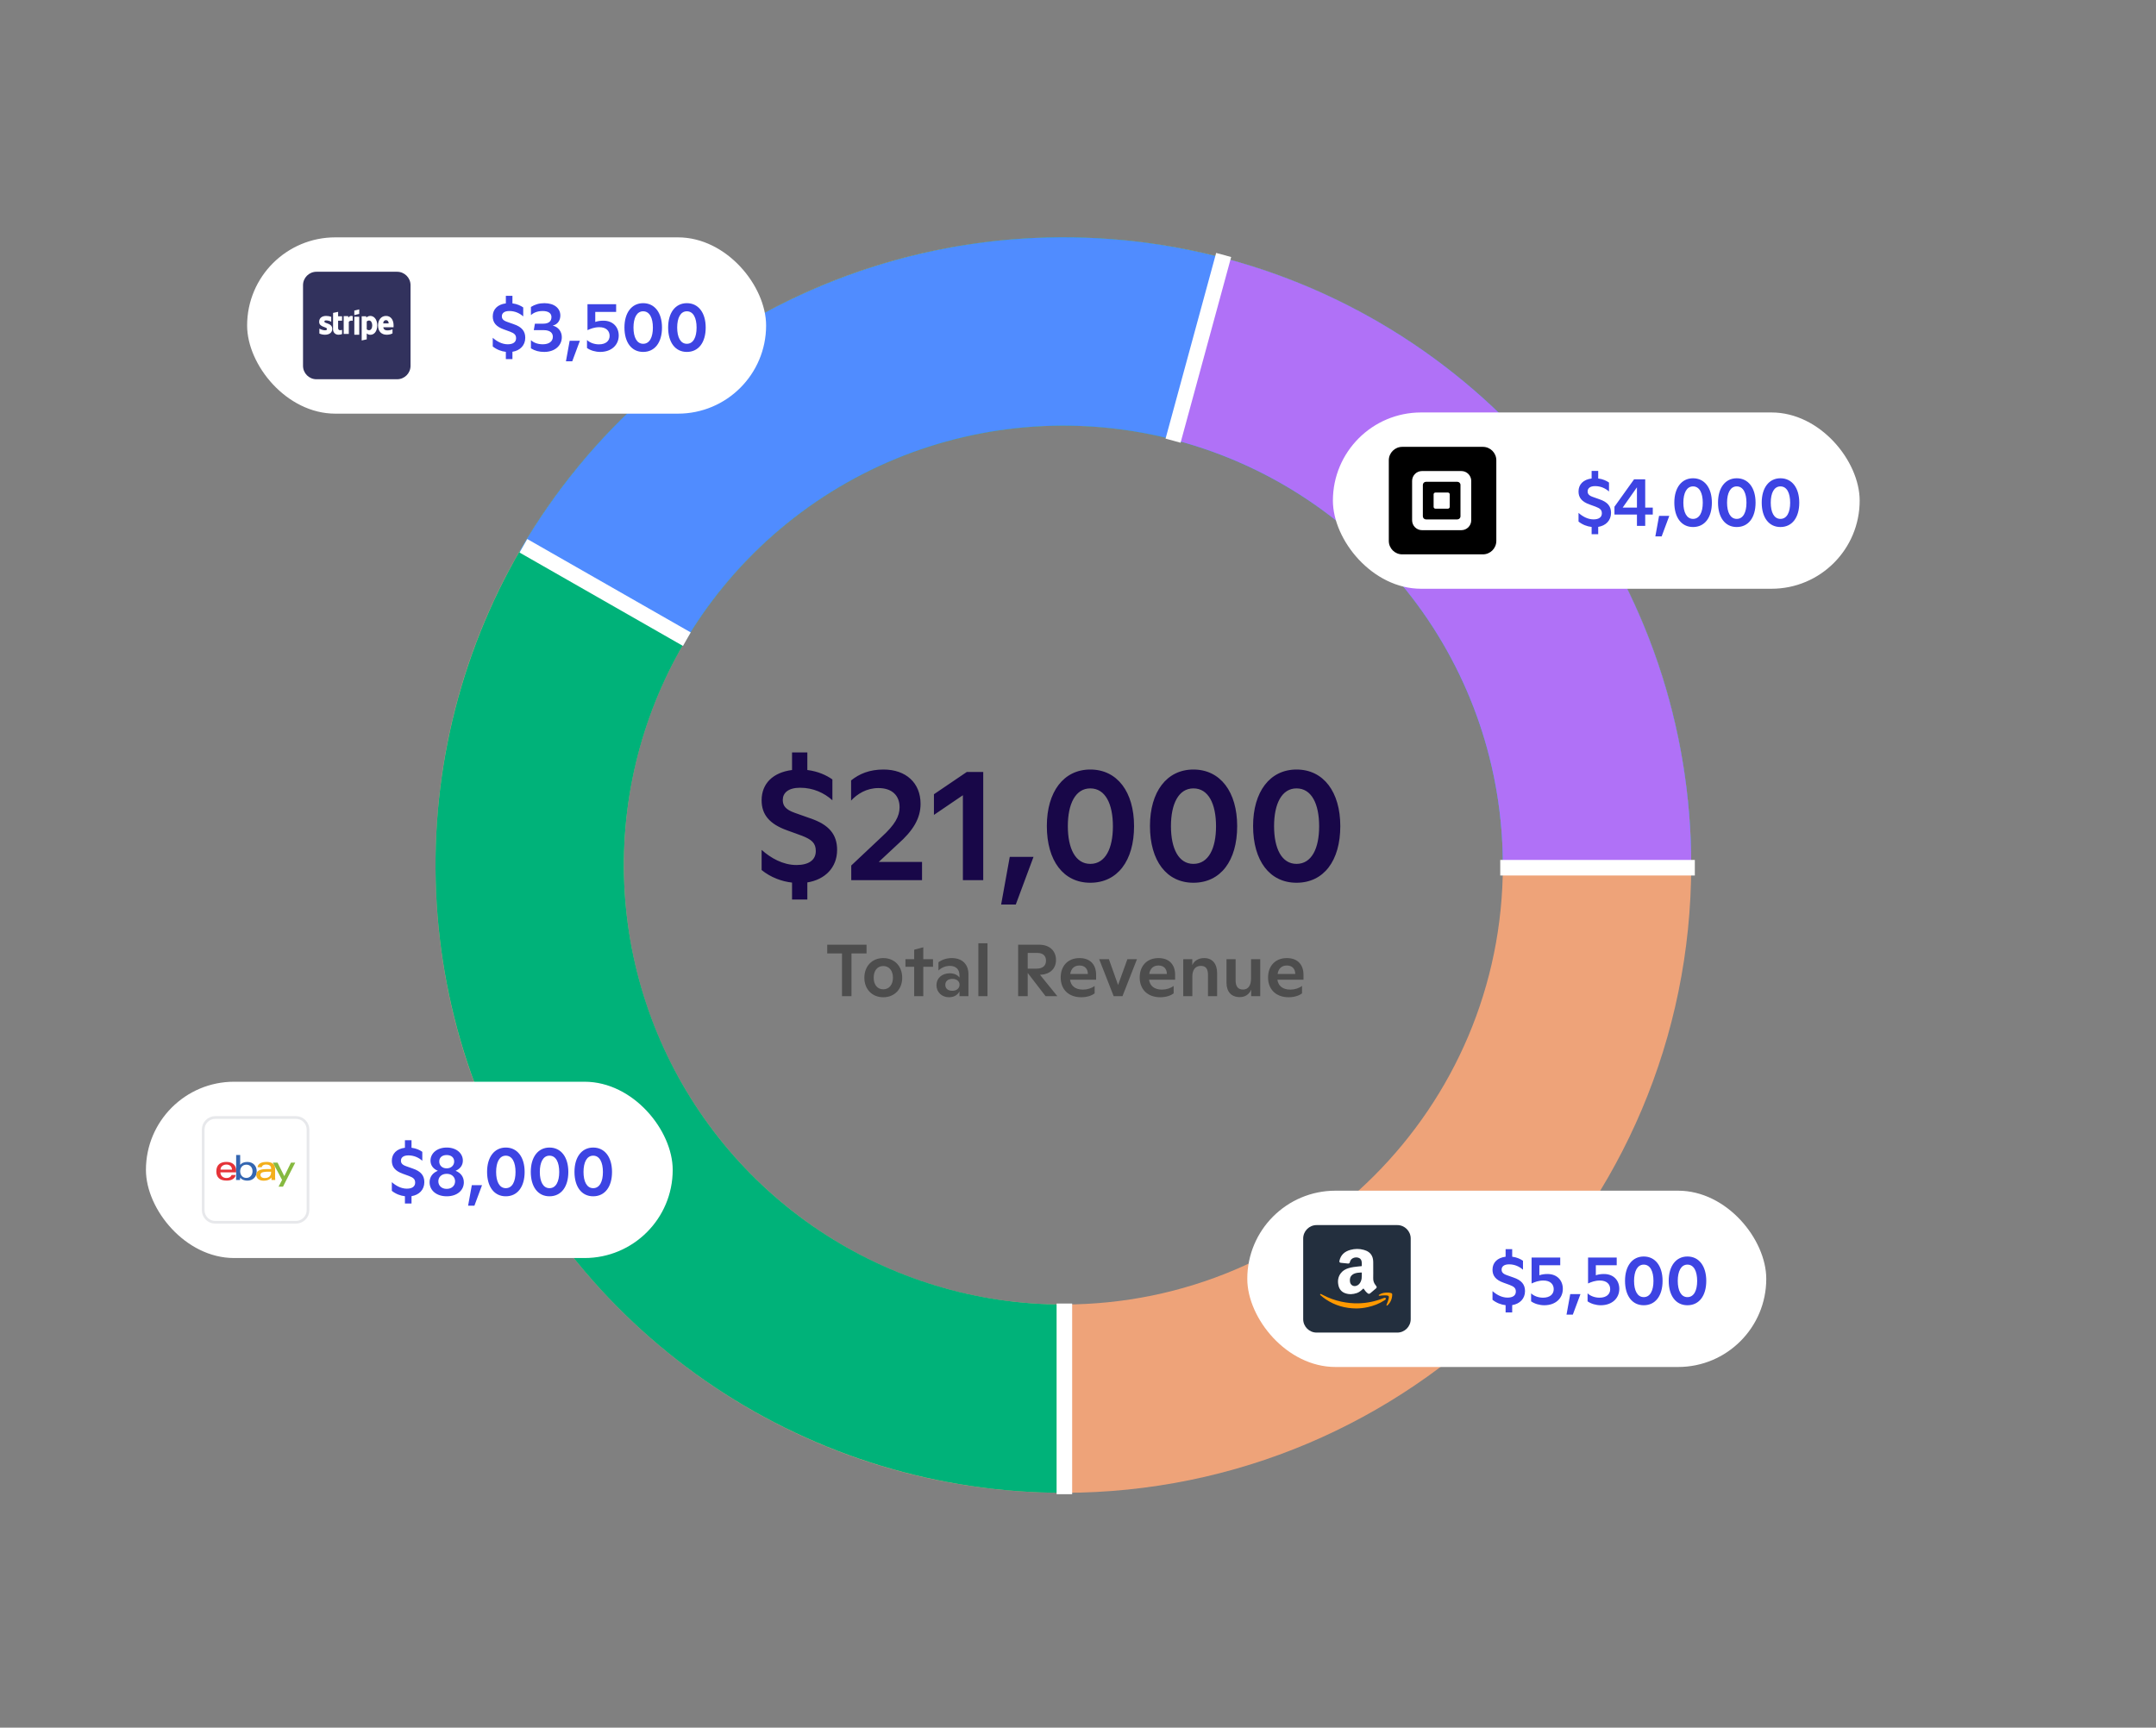
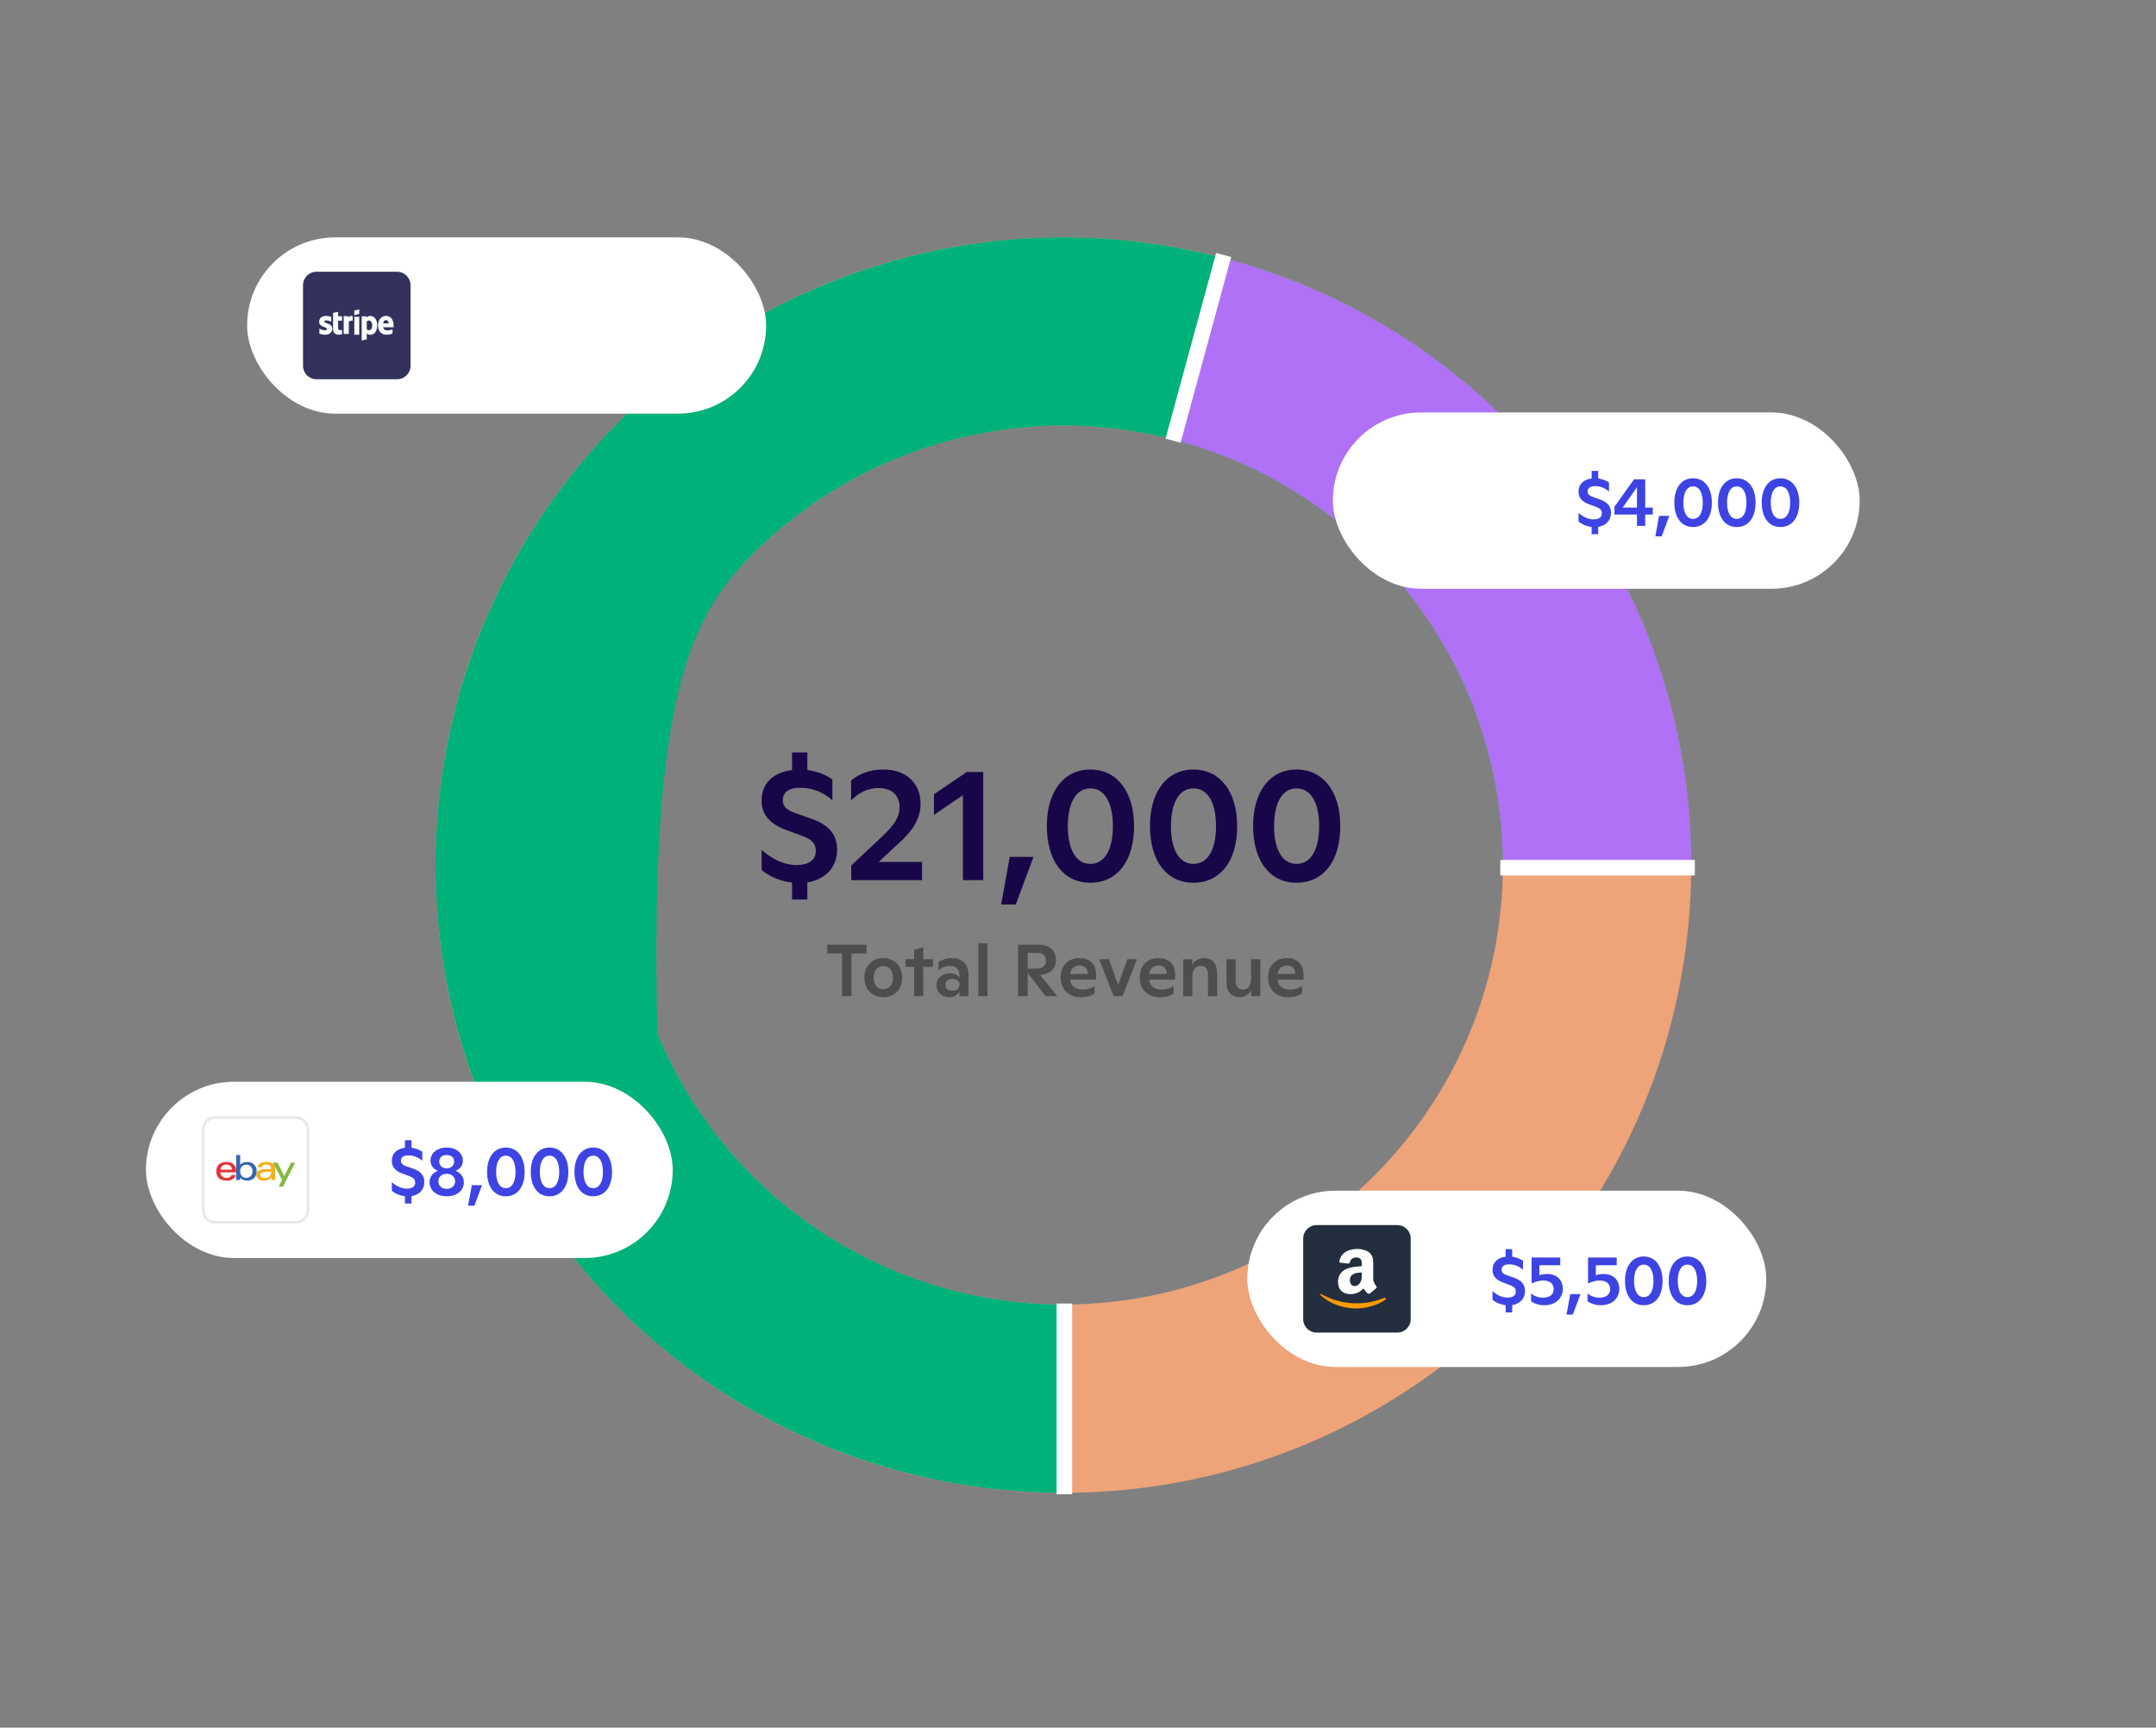
<svg xmlns="http://www.w3.org/2000/svg" width="554" height="444" viewBox="0 0 554 444" fill="none">
  <rect x="0" y="0" width="554" height="444" fill="#808080" stroke="none" />
  <path d="M215.102 218.416C215.102 223.015 211.925 226.067 207.451 226.778V231.168H203.521V226.82C200.846 226.527 198.044 225.482 195.703 223.6V218.416C198.044 220.506 201.18 222.304 204.65 222.304C207.786 222.304 209.625 221.05 209.625 218.709C209.625 216.66 208.58 215.74 205.946 214.737L202.267 213.399C197.71 211.768 195.703 209.344 195.703 205.664C195.703 201.4 198.588 198.515 203.521 197.888V193.373H207.451V197.888C210.211 198.223 212.427 199.268 213.89 200.313V205.664C211.799 203.783 208.956 202.445 205.612 202.445C202.476 202.445 201.138 203.825 201.138 205.581C201.138 207.044 201.849 208.048 204.19 208.884L208.204 210.305C213.054 211.936 215.102 214.486 215.102 218.416ZM230.735 216.911L225.802 221.51H236.923V226.192H218.736V222.43L226.555 215.071C229.941 211.978 231.153 209.803 231.153 207.462C231.153 204.452 229.23 202.529 225.718 202.529C222.666 202.529 220.283 204.034 218.695 205.748V200.564C220.827 198.85 223.461 197.763 227.014 197.763C232.826 197.763 236.547 201.233 236.547 206.584C236.547 210.347 234.582 213.524 230.735 216.911ZM239.982 204.118L248.427 198.39H252.65V226.192H247.423V204.368L239.982 209.427V204.118ZM261.011 232.464H257.248L259.464 220.214H265.568L261.011 232.464ZM280.157 226.861C273.259 226.861 268.994 221.217 268.994 212.27C268.994 203.49 273.301 197.763 280.157 197.763C287.097 197.763 291.404 203.532 291.404 212.312C291.404 221.217 287.139 226.861 280.157 226.861ZM280.157 222.012C284.045 222.012 285.969 218.04 285.969 212.354C285.969 206.626 284.045 202.612 280.157 202.612C276.353 202.612 274.388 206.584 274.388 212.312C274.388 218.082 276.353 222.012 280.157 222.012ZM306.655 226.861C299.756 226.861 295.492 221.217 295.492 212.27C295.492 203.49 299.798 197.763 306.655 197.763C313.595 197.763 317.901 203.532 317.901 212.312C317.901 221.217 313.637 226.861 306.655 226.861ZM306.655 222.012C310.543 222.012 312.466 218.04 312.466 212.354C312.466 206.626 310.543 202.612 306.655 202.612C302.85 202.612 300.885 206.584 300.885 212.312C300.885 218.082 302.85 222.012 306.655 222.012ZM333.153 226.861C326.254 226.861 321.99 221.217 321.99 212.27C321.99 203.49 326.296 197.763 333.153 197.763C340.093 197.763 344.399 203.532 344.399 212.312C344.399 221.217 340.135 226.861 333.153 226.861ZM333.153 222.012C337.041 222.012 338.964 218.04 338.964 212.354C338.964 206.626 337.041 202.612 333.153 202.612C329.348 202.612 327.383 206.584 327.383 212.312C327.383 218.082 329.348 222.012 333.153 222.012Z" fill="#180748" />
  <path opacity="0.5" d="M222.663 242.787V245.034H218.792V256.004H216.357V245.034H212.562V242.787H222.663ZM226.957 256.287C224.087 256.287 222.105 254.21 222.105 251.284C222.105 248.319 224.068 246.223 226.957 246.223C229.865 246.223 231.828 248.319 231.828 251.284C231.828 254.21 229.846 256.287 226.957 256.287ZM226.957 254.248C228.505 254.248 229.449 253.021 229.449 251.265C229.449 249.49 228.505 248.263 226.957 248.263C225.409 248.263 224.502 249.49 224.502 251.265C224.502 253.021 225.409 254.248 226.957 254.248ZM237.248 246.507H239.74V248.451H237.248V256.004H234.907V248.451H232.66V246.507H234.907V244.071L237.248 243.448V246.507ZM244.545 246.223C247.264 246.223 248.85 247.809 248.85 250.415V256.004H246.546V254.796C246.055 255.721 245.111 256.287 243.865 256.287C241.996 256.287 240.636 254.965 240.636 253.209C240.636 251.359 242.052 250.132 244.073 250.132C245.224 250.132 246.074 250.585 246.546 251.227V250.642C246.546 249.093 245.602 248.225 244.092 248.225C242.921 248.225 241.92 248.678 241.146 249.414V247.281C241.996 246.695 243.129 246.223 244.545 246.223ZM244.715 254.626C245.847 254.626 246.565 253.965 246.565 253.058C246.565 252.209 245.866 251.567 244.733 251.567C243.563 251.567 242.902 252.171 242.902 253.096C242.902 254.021 243.544 254.626 244.715 254.626ZM253.741 256.004H251.4V242.409H253.741V256.004ZM267.23 250.509L271.686 256.004H268.665L264.077 250.037V256.004H261.622V242.787H267.06C269.685 242.787 271.346 244.373 271.346 246.695C271.346 248.905 269.855 250.434 267.23 250.509ZM266.569 244.902H264.077V248.942H266.305C267.947 248.942 268.778 248.168 268.778 246.884C268.778 245.638 268.004 244.902 266.569 244.902ZM281.653 250.528V251.775H274.951C275.177 253.398 276.329 254.323 278.293 254.323C279.407 254.323 280.521 253.965 281.276 253.379V255.286C280.558 255.853 279.312 256.287 277.839 256.287C274.649 256.287 272.553 254.323 272.553 251.208C272.553 248.3 274.346 246.223 277.386 246.223C280.011 246.223 281.653 247.772 281.653 250.528ZM277.386 248.13C275.97 248.13 275.196 248.999 275.007 250.302H279.539C279.52 248.886 278.67 248.13 277.386 248.13ZM287.297 253.134L289.695 246.507H292.15L288.43 256.004H286.164L282.445 246.507H284.937L287.297 253.134ZM301.954 250.528V251.775H295.252C295.478 253.398 296.63 254.323 298.594 254.323C299.708 254.323 300.822 253.965 301.577 253.379V255.286C300.859 255.853 299.613 256.287 298.14 256.287C294.95 256.287 292.854 254.323 292.854 251.208C292.854 248.3 294.647 246.223 297.687 246.223C300.312 246.223 301.954 247.772 301.954 250.528ZM297.687 248.13C296.271 248.13 295.497 248.999 295.308 250.302H299.84C299.821 248.886 298.971 248.13 297.687 248.13ZM309.442 246.223C311.481 246.223 312.746 247.64 312.746 250.056V256.004H310.405V250.566C310.405 248.98 309.857 248.225 308.554 248.225C307.157 248.225 306.383 249.244 306.383 250.906V256.004H304.042V246.507H306.364V248.017C306.893 246.903 307.95 246.223 309.442 246.223ZM321.464 251.472V246.507H323.824V256.004H321.502V254.342C320.973 255.551 319.953 256.249 318.575 256.249C316.385 256.249 315.158 254.871 315.158 252.511V246.507H317.499V251.963C317.499 253.512 318.122 254.305 319.406 254.305C320.746 254.305 321.464 253.266 321.464 251.472ZM334.941 250.528V251.775H328.238C328.465 253.398 329.617 254.323 331.58 254.323C332.694 254.323 333.808 253.965 334.564 253.379V255.286C333.846 255.853 332.6 256.287 331.127 256.287C327.936 256.287 325.841 254.323 325.841 251.208C325.841 248.3 327.634 246.223 330.674 246.223C333.299 246.223 334.941 247.772 334.941 250.528ZM330.674 248.13C329.258 248.13 328.484 248.999 328.295 250.302H332.827C332.808 248.886 331.958 248.13 330.674 248.13Z" fill="#1B1A1A" />
  <path d="M434.569 222.315C434.569 311.416 362.339 383.647 273.238 383.647C184.136 383.647 111.906 311.416 111.906 222.315C111.906 133.214 184.136 60.983 273.238 60.983C362.339 60.983 434.569 133.214 434.569 222.315ZM160.305 222.315C160.305 284.686 210.867 335.247 273.238 335.247C335.608 335.247 386.17 284.686 386.17 222.315C386.17 159.944 335.608 109.383 273.238 109.383C210.867 109.383 160.305 159.944 160.305 222.315Z" fill="#EEA379" />
-   <path d="M434.569 222.315C434.569 190.407 425.107 159.215 407.38 132.684C389.653 106.153 364.456 85.475 334.976 73.264C305.497 61.053 273.059 57.858 241.763 64.083C210.468 70.308 181.721 85.674 159.159 108.236C136.596 130.799 121.231 159.546 115.006 190.841C108.781 222.136 111.976 254.575 124.186 284.054C136.397 313.534 157.076 338.73 183.606 356.458C210.137 374.185 241.329 383.647 273.238 383.647L273.238 335.247C250.902 335.247 229.067 328.624 210.496 316.215C191.924 303.806 177.449 286.168 168.902 265.532C160.354 244.897 158.118 222.19 162.475 200.283C166.833 178.376 177.589 158.254 193.382 142.46C209.176 126.666 229.299 115.91 251.206 111.553C273.112 107.195 295.819 109.432 316.455 117.979C337.09 126.527 354.728 141.002 367.137 159.573C379.546 178.145 386.17 199.979 386.17 222.315H434.569Z" fill="#00B279" />
-   <path d="M434.569 222.315C434.569 186.801 422.851 152.278 401.231 124.103C379.611 95.927 349.298 75.672 314.993 66.481C280.689 57.289 244.31 59.673 211.499 73.264C178.687 86.855 151.277 110.893 133.52 141.649L175.435 165.849C187.865 144.319 207.052 127.493 230.02 117.979C252.988 108.466 278.453 106.797 302.467 113.231C326.48 119.665 347.699 133.843 362.833 153.566C377.967 173.289 386.17 197.455 386.17 222.315H434.569Z" fill="#508CFF" />
+   <path d="M434.569 222.315C434.569 190.407 425.107 159.215 407.38 132.684C389.653 106.153 364.456 85.475 334.976 73.264C305.497 61.053 273.059 57.858 241.763 64.083C210.468 70.308 181.721 85.674 159.159 108.236C136.596 130.799 121.231 159.546 115.006 190.841C108.781 222.136 111.976 254.575 124.186 284.054C136.397 313.534 157.076 338.73 183.606 356.458C210.137 374.185 241.329 383.647 273.238 383.647L273.238 335.247C250.902 335.247 229.067 328.624 210.496 316.215C191.924 303.806 177.449 286.168 168.902 265.532C166.833 178.376 177.589 158.254 193.382 142.46C209.176 126.666 229.299 115.91 251.206 111.553C273.112 107.195 295.819 109.432 316.455 117.979C337.09 126.527 354.728 141.002 367.137 159.573C379.546 178.145 386.17 199.979 386.17 222.315H434.569Z" fill="#00B279" />
  <path d="M434.569 222.315C434.569 186.801 422.851 152.278 401.231 124.103C379.611 95.927 349.298 75.672 314.993 66.481L302.467 113.231C326.48 119.665 347.699 133.843 362.833 153.566C377.967 173.289 386.17 197.455 386.17 222.315H434.569Z" fill="#B071F7" />
  <rect x="320.5" y="306" width="133.356" height="45.306" rx="22.653" fill="white" />
  <path d="M334.865 318.293C334.865 316.386 336.411 314.84 338.318 314.84H359.037C360.944 314.84 362.491 316.386 362.491 318.293V339.012C362.491 340.92 360.944 342.466 359.037 342.466H338.318C336.411 342.466 334.865 340.92 334.865 339.012V318.293Z" fill="#232F3E" />
  <path fill-rule="evenodd" clip-rule="evenodd" d="M352.868 327.126C352.866 326.937 352.864 326.748 352.864 326.559C352.862 326.254 352.863 325.949 352.863 325.644C352.864 325.237 352.864 324.831 352.86 324.428C352.853 323.876 352.796 323.324 352.55 322.814C352.12 321.915 351.349 321.462 350.431 321.205C349.29 320.883 348.137 320.902 347 321.212C345.519 321.616 344.491 322.497 344.17 324.065C344.117 324.31 344.249 324.503 344.502 324.53C345.118 324.594 345.738 324.658 346.358 324.722C346.648 324.753 346.788 324.647 346.86 324.348C346.992 323.804 347.321 323.438 347.85 323.256C348.198 323.139 348.553 323.116 348.912 323.196C349.414 323.305 349.743 323.6 349.864 324.103C349.933 324.391 349.929 324.688 349.925 324.984C349.924 325.091 349.922 325.198 349.924 325.304C349.928 325.384 349.875 325.391 349.815 325.395C349.569 325.418 349.327 325.44 349.082 325.467C348.213 325.554 347.347 325.652 346.509 325.909C345.696 326.162 344.99 326.574 344.48 327.273C343.807 328.198 343.686 329.238 343.92 330.329C344.132 331.308 344.703 332.011 345.655 332.351C346.645 332.702 347.646 332.649 348.632 332.313C349.271 332.098 349.773 331.667 350.249 331.202C350.329 331.127 350.363 331.123 350.427 331.221C350.695 331.633 350.997 332.018 351.383 332.332C351.67 332.566 351.848 332.57 352.131 332.332C352.369 332.132 352.606 331.931 352.843 331.729C353.08 331.528 353.317 331.327 353.555 331.127C353.778 330.938 353.809 330.768 353.646 330.522C353.601 330.454 353.552 330.39 353.499 330.326C353.045 329.782 352.826 329.166 352.856 328.448C352.878 328.006 352.873 327.567 352.868 327.126ZM349.923 327.576C349.923 327.63 349.924 327.684 349.924 327.738C349.924 328.286 349.905 328.833 349.663 329.344C349.433 329.846 349.1 330.247 348.556 330.436C347.755 330.715 347.007 330.25 346.89 329.412C346.792 328.697 346.916 328.063 347.51 327.598C347.918 327.281 348.409 327.156 348.911 327.092C349.083 327.069 349.257 327.059 349.43 327.048C349.546 327.041 349.661 327.034 349.777 327.024C349.894 327.012 349.935 327.054 349.928 327.171C349.92 327.306 349.921 327.441 349.923 327.576Z" fill="white" />
  <path d="M348.525 336.266C345.642 336.247 343.054 335.506 340.715 333.946C340.239 333.628 339.786 333.281 339.355 332.899C339.317 332.865 339.279 332.831 339.249 332.789C339.208 332.733 339.177 332.665 339.227 332.597C339.276 332.521 339.359 332.514 339.431 332.548C339.597 332.627 339.756 332.714 339.918 332.797C341.407 333.583 342.975 334.15 344.618 334.509C346.107 334.834 347.611 334.985 349.137 334.943C351.317 334.883 353.418 334.444 355.44 333.632C355.538 333.59 355.64 333.549 355.742 333.526C355.886 333.5 356.029 333.519 356.093 333.674C356.154 333.817 356.074 333.931 355.969 334.021C355.893 334.085 355.806 334.138 355.719 334.195C354.416 335.041 352.987 335.585 351.476 335.922C350.479 336.148 349.466 336.258 348.525 336.266Z" fill="#FF9900" />
-   <path d="M355.798 332.899C355.364 332.895 354.933 332.952 354.502 332.997C354.419 333.004 354.325 333.027 354.287 332.936C354.242 332.834 354.329 332.774 354.4 332.725C354.937 332.37 355.538 332.23 356.169 332.196C356.603 332.169 357.034 332.188 357.457 332.317C357.65 332.373 357.744 332.487 357.74 332.683C357.718 333.734 357.366 334.648 356.607 335.392C356.58 335.419 356.55 335.442 356.52 335.464C356.452 335.513 356.369 335.559 356.297 335.498C356.229 335.442 356.267 335.358 356.297 335.29C356.52 334.735 356.747 334.183 356.856 333.59C356.871 333.515 356.875 333.439 356.879 333.367C356.883 333.122 356.796 333.016 356.554 332.955C356.301 332.887 356.048 332.899 355.798 332.899Z" fill="#FF9900" />
  <path d="M391.863 331.805C391.863 333.785 390.495 335.099 388.569 335.405V337.295H386.877V335.423C385.725 335.297 384.519 334.847 383.511 334.037V331.805C384.519 332.705 385.869 333.479 387.363 333.479C388.713 333.479 389.505 332.939 389.505 331.931C389.505 331.049 389.055 330.653 387.921 330.221L386.337 329.645C384.375 328.943 383.511 327.899 383.511 326.315C383.511 324.479 384.753 323.237 386.877 322.967V321.023H388.569V322.967C389.757 323.111 390.711 323.561 391.341 324.011V326.315C390.441 325.505 389.217 324.929 387.777 324.929C386.427 324.929 385.851 325.523 385.851 326.279C385.851 326.909 386.157 327.341 387.165 327.701L388.893 328.313C390.981 329.015 391.863 330.113 391.863 331.805ZM397.639 327.413C400.177 327.413 401.581 329.123 401.581 331.229C401.581 333.659 399.709 335.441 396.811 335.441C395.587 335.441 394.309 335.063 393.427 334.433V332.381C394.165 333.083 395.317 333.497 396.505 333.497C398.287 333.497 399.241 332.579 399.241 331.319C399.241 330.059 398.377 329.087 396.595 329.087C395.317 329.087 394.363 329.483 393.553 329.843V323.183H400.915V325.163H395.551V327.737C396.145 327.521 396.847 327.413 397.639 327.413ZM404.149 337.853H402.529L403.483 332.579H406.111L404.149 337.853ZM412.15 327.413C414.688 327.413 416.092 329.123 416.092 331.229C416.092 333.659 414.22 335.441 411.322 335.441C410.098 335.441 408.82 335.063 407.938 334.433V332.381C408.676 333.083 409.828 333.497 411.016 333.497C412.798 333.497 413.752 332.579 413.752 331.319C413.752 330.059 412.888 329.087 411.106 329.087C409.828 329.087 408.874 329.483 408.064 329.843V323.183H415.426V325.163H410.062V327.737C410.656 327.521 411.358 327.413 412.15 327.413ZM422.368 335.441C419.398 335.441 417.562 333.011 417.562 329.159C417.562 325.379 419.416 322.913 422.368 322.913C425.356 322.913 427.21 325.397 427.21 329.177C427.21 333.011 425.374 335.441 422.368 335.441ZM422.368 333.353C424.042 333.353 424.87 331.643 424.87 329.195C424.87 326.729 424.042 325.001 422.368 325.001C420.73 325.001 419.884 326.711 419.884 329.177C419.884 331.661 420.73 333.353 422.368 333.353ZM433.596 335.441C430.626 335.441 428.79 333.011 428.79 329.159C428.79 325.379 430.644 322.913 433.596 322.913C436.584 322.913 438.438 325.397 438.438 329.177C438.438 333.011 436.602 335.441 433.596 335.441ZM433.596 333.353C435.27 333.353 436.098 331.643 436.098 329.195C436.098 326.729 435.27 325.001 433.596 325.001C431.958 325.001 431.112 326.711 431.112 329.177C431.112 331.661 431.958 333.353 433.596 333.353Z" fill="#3D44E3" />
  <rect x="37.5" y="278" width="135.356" height="45.306" rx="22.653" fill="white" />
  <path d="M55.318 287.186H76.037C77.754 287.186 79.145 288.577 79.145 290.293V311.012C79.145 312.729 77.754 314.12 76.037 314.12H55.318C53.602 314.12 52.211 312.729 52.211 311.012V290.293C52.211 288.577 53.602 287.186 55.318 287.186Z" fill="white" stroke="#E7E8EB" stroke-width="0.691" />
  <path d="M58.208 298.605C56.777 298.605 55.585 299.21 55.585 301.043C55.585 302.493 56.387 303.407 58.244 303.407C60.432 303.407 60.572 301.966 60.572 301.966H59.513C59.513 301.966 59.287 302.742 58.181 302.742C57.282 302.742 56.634 302.137 56.634 301.282H60.683V300.747C60.683 299.904 60.148 298.605 58.208 298.605ZM58.171 299.285C59.027 299.285 59.612 299.81 59.612 300.597H56.656C56.656 299.764 57.418 299.288 58.171 299.288V299.285Z" fill="#E53338" />
  <path d="M60.682 296.83V302.485C60.682 302.806 60.659 303.257 60.659 303.257H61.669C61.669 303.257 61.706 302.933 61.706 302.638C61.706 302.638 62.205 303.418 63.563 303.418C64.993 303.418 65.964 302.426 65.964 301.003C65.964 299.681 65.071 298.616 63.566 298.616C62.154 298.616 61.716 299.378 61.716 299.378V296.83H60.682ZM63.304 299.316C64.275 299.316 64.891 300.037 64.891 301.003C64.891 302.04 64.179 302.719 63.31 302.719C62.274 302.719 61.715 301.91 61.715 301.013C61.716 300.18 62.218 299.319 63.304 299.319V299.316Z" fill="#3466B1" />
  <path d="M68.475 298.605C66.323 298.605 66.185 299.783 66.185 299.972H67.256C67.256 299.972 67.312 299.284 68.401 299.284C69.109 299.284 69.657 299.607 69.657 300.23V300.452H68.401C66.734 300.452 65.853 300.94 65.853 301.929C65.853 302.903 66.667 303.433 67.768 303.433C69.267 303.433 69.751 302.602 69.751 302.602C69.751 302.931 69.776 303.256 69.776 303.256H70.728C70.728 303.256 70.692 302.854 70.692 302.597V300.372C70.692 298.912 69.514 298.605 68.475 298.605ZM69.657 301.117V301.412C69.657 301.798 69.419 302.755 68.02 302.755C67.252 302.755 66.924 302.373 66.924 301.929C66.924 301.122 68.031 301.117 69.657 301.117Z" fill="#F3AF1C" />
  <path d="M70.115 298.79H71.32L73.05 302.254L74.772 298.79H75.863L72.723 304.959H71.578L72.485 303.239L70.115 298.79Z" fill="#86B940" />
  <path d="M109.036 303.805C109.036 305.785 107.668 307.099 105.742 307.405V309.295H104.05V307.423C102.898 307.297 101.692 306.847 100.684 306.037V303.805C101.692 304.705 103.042 305.479 104.536 305.479C105.886 305.479 106.678 304.939 106.678 303.931C106.678 303.049 106.228 302.653 105.094 302.221L103.51 301.645C101.548 300.943 100.684 299.899 100.684 298.315C100.684 296.479 101.926 295.237 104.05 294.967V293.023H105.742V294.967C106.93 295.111 107.884 295.561 108.514 296.011V298.315C107.614 297.505 106.39 296.929 104.95 296.929C103.6 296.929 103.024 297.523 103.024 298.279C103.024 298.909 103.33 299.341 104.338 299.701L106.066 300.313C108.154 301.015 109.036 302.113 109.036 303.805ZM117.063 300.889C118.395 301.411 119.187 302.455 119.187 303.859C119.187 305.893 117.477 307.441 114.795 307.441C112.113 307.441 110.385 305.893 110.385 303.841C110.385 302.455 111.177 301.411 112.509 300.889C111.303 300.385 110.619 299.467 110.619 298.261C110.619 296.425 112.257 294.913 114.795 294.913C117.315 294.913 118.935 296.425 118.935 298.261C118.935 299.467 118.251 300.385 117.063 300.889ZM114.777 296.839C113.571 296.839 112.869 297.505 112.869 298.495C112.869 299.467 113.571 300.259 114.777 300.259C115.965 300.259 116.703 299.467 116.703 298.495C116.703 297.505 115.983 296.839 114.777 296.839ZM114.777 305.533C116.127 305.533 116.937 304.669 116.937 303.589C116.937 302.527 116.127 301.663 114.795 301.663C113.427 301.663 112.635 302.527 112.635 303.589C112.635 304.651 113.427 305.533 114.777 305.533ZM121.903 309.853H120.283L121.237 304.579H123.865L121.903 309.853ZM129.966 307.441C126.996 307.441 125.16 305.011 125.16 301.159C125.16 297.379 127.014 294.913 129.966 294.913C132.954 294.913 134.808 297.397 134.808 301.177C134.808 305.011 132.972 307.441 129.966 307.441ZM129.966 305.353C131.64 305.353 132.468 303.643 132.468 301.195C132.468 298.729 131.64 297.001 129.966 297.001C128.328 297.001 127.482 298.711 127.482 301.177C127.482 303.661 128.328 305.353 129.966 305.353ZM141.194 307.441C138.224 307.441 136.388 305.011 136.388 301.159C136.388 297.379 138.242 294.913 141.194 294.913C144.182 294.913 146.036 297.397 146.036 301.177C146.036 305.011 144.2 307.441 141.194 307.441ZM141.194 305.353C142.868 305.353 143.696 303.643 143.696 301.195C143.696 298.729 142.868 297.001 141.194 297.001C139.556 297.001 138.71 298.711 138.71 301.177C138.71 303.661 139.556 305.353 141.194 305.353ZM152.422 307.441C149.452 307.441 147.616 305.011 147.616 301.159C147.616 297.379 149.47 294.913 152.422 294.913C155.41 294.913 157.264 297.397 157.264 301.177C157.264 305.011 155.428 307.441 152.422 307.441ZM152.422 305.353C154.096 305.353 154.924 303.643 154.924 301.195C154.924 298.729 154.096 297.001 152.422 297.001C150.784 297.001 149.938 298.711 149.938 301.177C149.938 303.661 150.784 305.353 152.422 305.353Z" fill="#3D44E3" />
  <rect x="63.5" y="61" width="133.356" height="45.306" rx="22.653" fill="white" />
  <path d="M77.865 73.293C77.865 71.386 79.411 69.84 81.318 69.84H102.037C103.944 69.84 105.491 71.386 105.491 73.293V94.013C105.491 95.92 103.944 97.466 102.037 97.466H81.318C79.411 97.466 77.865 95.92 77.865 94.013V73.293Z" fill="#32325D" />
  <path fill-rule="evenodd" clip-rule="evenodd" d="M101.134 83.626C101.134 82.265 100.468 81.19 99.194 81.19C97.915 81.19 97.141 82.265 97.141 83.615C97.141 85.216 98.055 86.024 99.366 86.024C100.005 86.024 100.489 85.881 100.855 85.678V84.615C100.489 84.796 100.07 84.907 99.538 84.907C99.016 84.907 98.554 84.727 98.495 84.099H101.123C101.123 84.03 101.134 83.754 101.134 83.626ZM98.479 83.121C98.479 82.52 98.85 82.27 99.188 82.27C99.516 82.27 99.866 82.52 99.866 83.121H98.479Z" fill="white" />
  <path fill-rule="evenodd" clip-rule="evenodd" d="M95.162 81.19C94.654 81.19 94.327 81.436 94.146 81.606L94.078 81.276H92.938V87.495L94.234 87.213L94.239 85.703C94.426 85.842 94.701 86.039 95.157 86.039C96.085 86.039 96.931 85.271 96.931 83.58C96.925 82.033 96.07 81.19 95.162 81.19ZM94.851 84.866C94.545 84.866 94.364 84.754 94.239 84.615L94.234 82.636C94.369 82.481 94.556 82.375 94.851 82.375C95.323 82.375 95.65 82.919 95.65 83.617C95.65 84.332 95.328 84.866 94.851 84.866Z" fill="white" />
  <path fill-rule="evenodd" clip-rule="evenodd" d="M91.046 80.98L92.307 80.671V79.509L91.046 79.813V80.98Z" fill="white" />
  <rect x="91.046" y="81.401" width="1.261" height="4.624" fill="white" />
  <path fill-rule="evenodd" clip-rule="evenodd" d="M89.533 81.631L89.449 81.244H88.314V85.814H89.627V82.717C89.938 82.315 90.463 82.388 90.626 82.446V81.244C90.458 81.182 89.843 81.067 89.533 81.631Z" fill="white" />
  <path fill-rule="evenodd" clip-rule="evenodd" d="M86.887 80.14L85.587 80.415L85.582 84.662C85.582 85.446 86.173 86.024 86.961 86.024C87.398 86.024 87.718 85.945 87.894 85.849V84.773C87.723 84.842 86.882 85.086 86.882 84.301V82.419H87.894V81.29H86.882L86.887 80.14Z" fill="white" />
  <path fill-rule="evenodd" clip-rule="evenodd" d="M83.349 82.63C83.349 82.423 83.518 82.343 83.799 82.343C84.201 82.343 84.71 82.465 85.112 82.683V81.435C84.673 81.26 84.238 81.19 83.799 81.19C82.724 81.19 82.009 81.754 82.009 82.694C82.009 84.16 84.021 83.926 84.021 84.558C84.021 84.802 83.809 84.882 83.513 84.882C83.073 84.882 82.512 84.701 82.067 84.457V85.721C82.56 85.934 83.058 86.024 83.513 86.024C84.614 86.024 85.372 85.477 85.372 84.526C85.366 82.943 83.349 83.225 83.349 82.63Z" fill="white" />
-   <path d="M134.968 86.805C134.968 88.785 133.6 90.099 131.674 90.405V92.295H129.982V90.423C128.83 90.297 127.624 89.847 126.616 89.037V86.805C127.624 87.705 128.974 88.479 130.468 88.479C131.818 88.479 132.61 87.939 132.61 86.931C132.61 86.049 132.16 85.653 131.026 85.221L129.442 84.645C127.48 83.943 126.616 82.899 126.616 81.315C126.616 79.479 127.858 78.237 129.982 77.967V76.023H131.674V77.967C132.862 78.111 133.816 78.561 134.446 79.011V81.315C133.546 80.505 132.322 79.929 130.882 79.929C129.532 79.929 128.956 80.523 128.956 81.279C128.956 81.909 129.262 82.341 130.27 82.701L131.998 83.313C134.086 84.015 134.968 85.113 134.968 86.805ZM142.023 83.673C143.517 84.051 144.363 85.257 144.363 86.643C144.363 88.821 142.563 90.441 139.845 90.441C138.513 90.441 137.451 90.153 136.425 89.523V87.435C137.037 87.975 138.027 88.479 139.485 88.479C141.105 88.479 142.059 87.723 142.059 86.553C142.059 85.689 141.501 84.843 139.701 84.843H137.163L137.451 83.187H139.557C141.141 83.187 141.699 82.449 141.699 81.477C141.699 80.559 140.979 79.929 139.449 79.929C137.937 79.929 136.965 80.487 136.425 80.973V78.885C137.469 78.237 138.549 77.913 139.899 77.913C142.455 77.913 143.985 79.245 143.985 81.081C143.985 82.269 143.355 83.367 142.023 83.673ZM147.043 92.853H145.423L146.377 87.579H149.005L147.043 92.853ZM155.045 82.413C157.583 82.413 158.987 84.123 158.987 86.229C158.987 88.659 157.115 90.441 154.217 90.441C152.993 90.441 151.715 90.063 150.833 89.433V87.381C151.571 88.083 152.723 88.497 153.911 88.497C155.693 88.497 156.647 87.579 156.647 86.319C156.647 85.059 155.783 84.087 154.001 84.087C152.723 84.087 151.769 84.483 150.959 84.843V78.183H158.321V80.163H152.957V82.737C153.551 82.521 154.253 82.413 155.045 82.413ZM165.262 90.441C162.292 90.441 160.456 88.011 160.456 84.159C160.456 80.379 162.31 77.913 165.262 77.913C168.25 77.913 170.104 80.397 170.104 84.177C170.104 88.011 168.268 90.441 165.262 90.441ZM165.262 88.353C166.936 88.353 167.764 86.643 167.764 84.195C167.764 81.729 166.936 80.001 165.262 80.001C163.624 80.001 162.778 81.711 162.778 84.177C162.778 86.661 163.624 88.353 165.262 88.353ZM176.491 90.441C173.521 90.441 171.685 88.011 171.685 84.159C171.685 80.379 173.539 77.913 176.491 77.913C179.479 77.913 181.333 80.397 181.333 84.177C181.333 88.011 179.497 90.441 176.491 90.441ZM176.491 88.353C178.165 88.353 178.993 86.643 178.993 84.195C178.993 81.729 178.165 80.001 176.491 80.001C174.853 80.001 174.007 81.711 174.007 84.177C174.007 86.661 174.853 88.353 176.491 88.353Z" fill="#3D44E3" />
  <rect x="342.5" y="106" width="135.356" height="45.306" rx="22.653" fill="white" />
-   <path d="M356.865 118.293C356.865 116.386 358.411 114.84 360.318 114.84H381.037C382.944 114.84 384.491 116.386 384.491 118.293V139.012C384.491 140.92 382.944 142.466 381.037 142.466H360.318C358.411 142.466 356.865 140.92 356.865 139.012V118.293Z" fill="black" />
  <path fill-rule="evenodd" clip-rule="evenodd" d="M375.512 121.056H365.383C363.991 121.056 362.851 122.196 362.851 123.589V133.718C362.851 135.11 363.991 136.25 365.383 136.25H375.512C376.904 136.25 378.045 135.111 378.045 133.718V123.589C378.044 122.196 376.904 121.056 375.512 121.056ZM375.281 132.682C375.281 133.125 374.919 133.486 374.476 133.486H366.418C365.975 133.486 365.613 133.125 365.613 132.682V124.624C365.613 124.182 365.975 123.819 366.418 123.819H374.476C374.919 123.819 375.281 124.182 375.281 124.624V132.682ZM372.06 130.725C372.312 130.725 372.52 130.518 372.52 130.264H372.519V127.042C372.519 126.788 372.312 126.581 372.06 126.581H368.837C368.584 126.581 368.377 126.788 368.377 127.042V130.264C368.377 130.518 368.584 130.725 368.837 130.725H372.06Z" fill="white" />
  <path d="M413.966 131.805C413.966 133.785 412.598 135.099 410.672 135.405V137.295H408.98V135.423C407.828 135.297 406.622 134.847 405.614 134.037V131.805C406.622 132.705 407.972 133.479 409.466 133.479C410.816 133.479 411.608 132.939 411.608 131.931C411.608 131.049 411.158 130.653 410.024 130.221L408.44 129.645C406.478 128.943 405.614 127.899 405.614 126.315C405.614 124.479 406.856 123.237 408.98 122.967V121.023H410.672V122.967C411.86 123.111 412.814 123.561 413.444 124.011V126.315C412.544 125.505 411.32 124.929 409.88 124.929C408.53 124.929 407.954 125.523 407.954 126.279C407.954 126.909 408.26 127.341 409.268 127.701L410.996 128.313C413.084 129.015 413.966 130.113 413.966 131.805ZM422.749 130.455H424.693V132.237H422.749V135.153H420.625V132.237H414.847V130.221L419.887 123.183H422.749V130.455ZM420.625 125.235L416.953 130.455H420.625V125.235ZM426.973 137.853H425.353L426.307 132.579H428.935L426.973 137.853ZM435.036 135.441C432.066 135.441 430.23 133.011 430.23 129.159C430.23 125.379 432.084 122.913 435.036 122.913C438.024 122.913 439.878 125.397 439.878 129.177C439.878 133.011 438.042 135.441 435.036 135.441ZM435.036 133.353C436.71 133.353 437.538 131.643 437.538 129.195C437.538 126.729 436.71 125.001 435.036 125.001C433.398 125.001 432.552 126.711 432.552 129.177C432.552 131.661 433.398 133.353 435.036 133.353ZM446.264 135.441C443.294 135.441 441.458 133.011 441.458 129.159C441.458 125.379 443.312 122.913 446.264 122.913C449.252 122.913 451.106 125.397 451.106 129.177C451.106 133.011 449.27 135.441 446.264 135.441ZM446.264 133.353C447.938 133.353 448.766 131.643 448.766 129.195C448.766 126.729 447.938 125.001 446.264 125.001C444.626 125.001 443.78 126.711 443.78 129.177C443.78 131.661 444.626 133.353 446.264 133.353ZM457.493 135.441C454.523 135.441 452.687 133.011 452.687 129.159C452.687 125.379 454.541 122.913 457.493 122.913C460.481 122.913 462.335 125.397 462.335 129.177C462.335 133.011 460.499 135.441 457.493 135.441ZM457.493 133.353C459.167 133.353 459.995 131.643 459.995 129.195C459.995 126.729 459.167 125.001 457.493 125.001C455.855 125.001 455.009 126.711 455.009 129.177C455.009 131.661 455.855 133.353 457.493 133.353Z" fill="#3D44E3" />
-   <line x1="134.492" y1="140.264" x2="176.492" y2="164.264" stroke="white" stroke-width="4" />
  <line x1="273.5" y1="335" x2="273.5" y2="384" stroke="white" stroke-width="4" />
  <line x1="314.43" y1="65.526" x2="301.429" y2="113.251" stroke="white" stroke-width="4" />
  <line x1="435.5" y1="223" x2="385.5" y2="223" stroke="white" stroke-width="4" />
</svg>